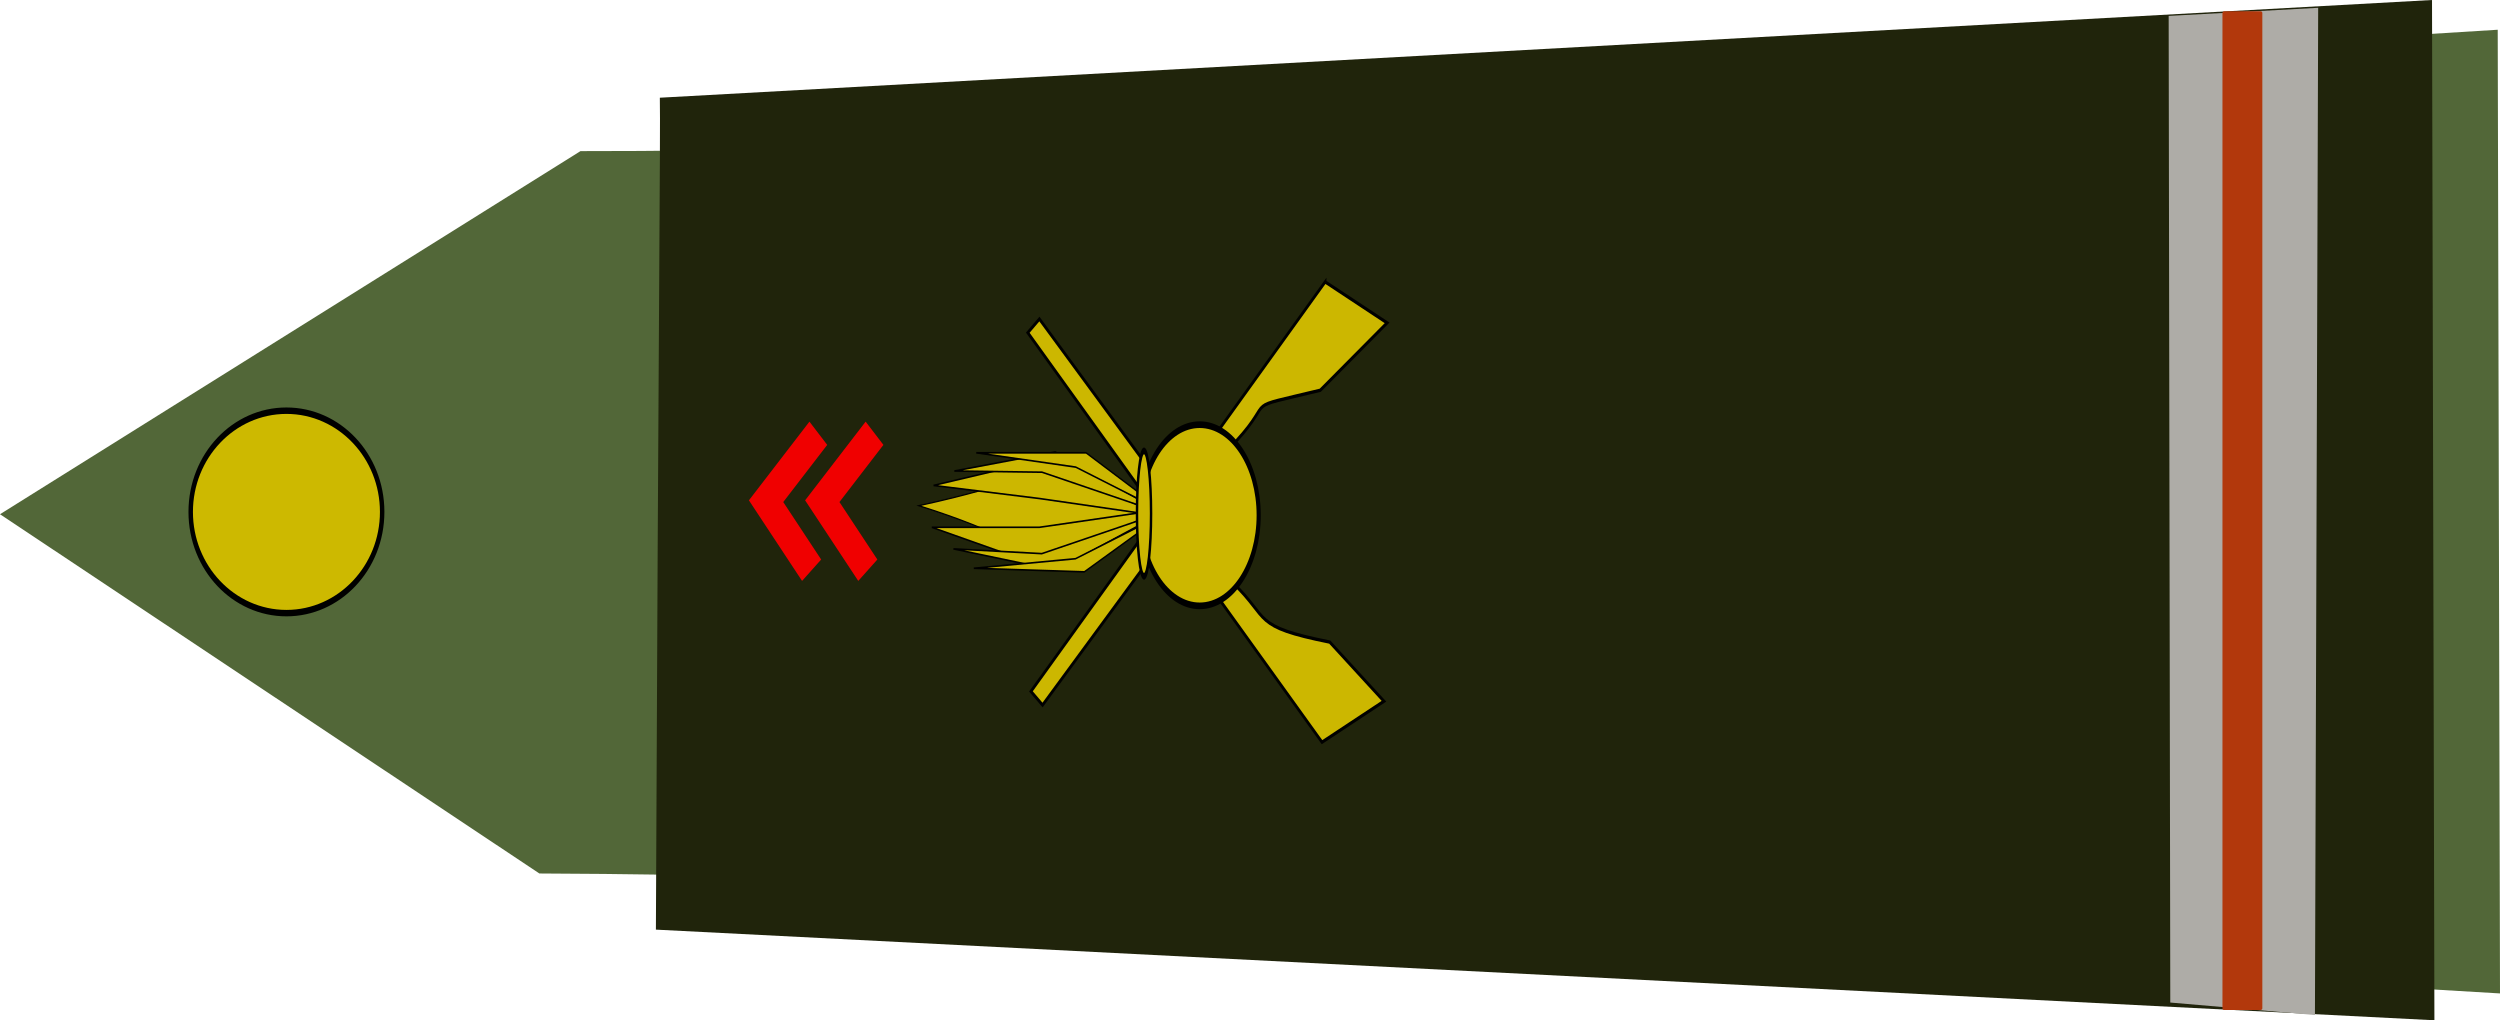
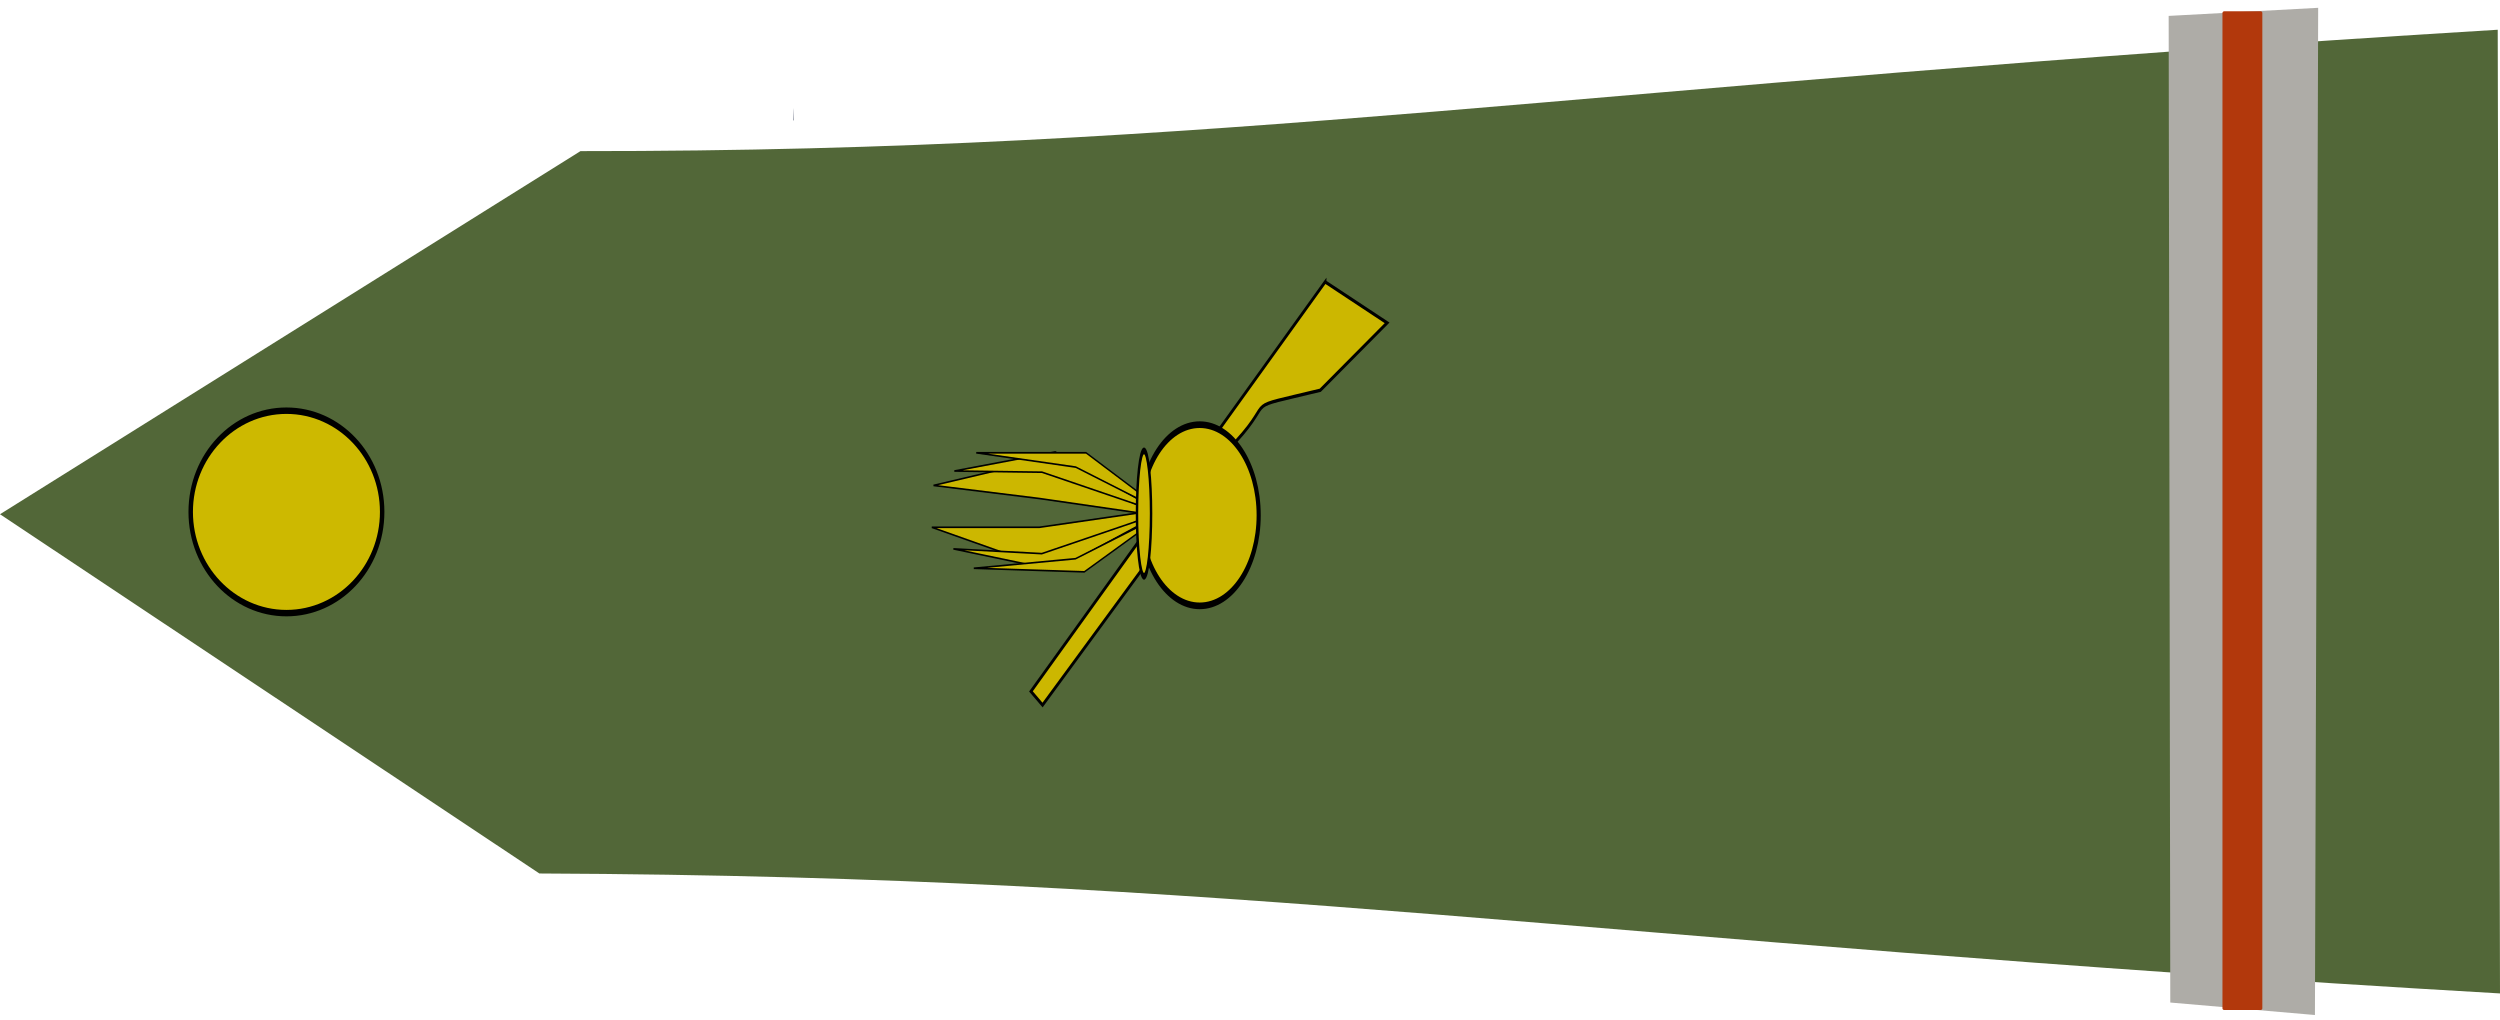
<svg xmlns="http://www.w3.org/2000/svg" xmlns:ns1="http://sodipodi.sourceforge.net/DTD/sodipodi-0.dtd" xmlns:ns2="http://www.inkscape.org/namespaces/inkscape" width="390.061" height="159.188" id="svg2" ns1:version="0.32" ns2:version="0.91 r13725" ns1:docname="Army-FRA-OR-08 (infobox).svg" version="1.0">
  <defs id="defs4" />
  <ns1:namedview id="base" pagecolor="#ffffff" bordercolor="#666666" borderopacity="1.0" ns2:pageopacity="0.0" ns2:pageshadow="2" ns2:zoom="0.49497475" ns2:cx="-156.99276" ns2:cy="-36.891516" ns2:document-units="px" ns2:current-layer="layer1" showgrid="true" ns2:window-width="1152" ns2:window-height="808" ns2:window-x="-4" ns2:window-y="-4" fit-margin-top="0" fit-margin-left="0" fit-margin-right="0" fit-margin-bottom="0" ns2:window-maximized="1" />
  <g ns2:label="Calque 1" ns2:groupmode="layer" id="layer1" transform="translate(-314.392,-204.832)">
    <g id="g1959" transform="matrix(0.914,0,0,1,29.77,-172.849)" />
    <g id="g4159" transform="matrix(0,-1,1,0,340.434,678.411)">
      <g id="g10159" transform="matrix(0,1,-1,0,889.982,89.432)">
        <path id="path1905" d="m 8.291,435.184 c 0.021,-6.8e-4 0.042,6.8e-4 0.062,0 -0.033,-1.554 -0.062,-1.938 -0.062,-1.938 l 0,1.938 z" style="fill:#151f3c;fill-opacity:1;fill-rule:evenodd;stroke:none" ns2:connector-curvature="0" />
        <path ns1:nodetypes="cccccc" id="path2852" d="m -31.32,552.688 -84.154,-56.052 90.568,-56.655 c 100.216,0.066 155.093,-10.172 299.137,-18.938 l 0.356,150.36 C 130.393,563.083 78.618,553.157 -31.32,552.688 Z" style="fill:#526738;fill-opacity:1;fill-rule:evenodd;stroke:none" ns2:connector-curvature="0" />
-         <path ns1:nodetypes="ccccc" id="path2760" d="m -12.523,431.648 c 0.119,5.225 -0.225,35.628 -0.615,129.8 L 264.353,575.59 263.98,416.403 -12.523,431.648 Z" style="fill:#20240b;fill-opacity:1;fill-rule:evenodd;stroke:none" ns2:connector-curvature="0" />
        <ellipse transform="matrix(0,-1.005,0.697,0,-327.332,804.952)" id="path2762" style="fill:#cdb900;fill-opacity:1;fill-rule:evenodd;stroke:#000000;stroke-width:1px;stroke-linecap:butt;stroke-linejoin:miter;stroke-opacity:1" cx="307.143" cy="368.076" rx="15.714" ry="21.429" />
        <g transform="matrix(0.691,0,0,0.901,372.514,195.228)" id="g9109">
-           <path style="fill:#ccb700;fill-opacity:1;fill-rule:evenodd;stroke:#000000;stroke-width:0.581px;stroke-linecap:butt;stroke-linejoin:miter;stroke-opacity:1" d="m -407.704,374 13.986,-7.091 -12.238,-10.243 c -17.81,-2.742 -13.328,-3.93 -21.853,-10.243 l -43.706,-45.699 -2.622,2.364 66.433,70.912 z" id="path8220" ns1:nodetypes="ccccccc" ns2:connector-curvature="0" />
          <path style="fill:#ccb700;fill-opacity:1;fill-rule:evenodd;stroke:#000000;stroke-width:0.581px;stroke-linecap:butt;stroke-linejoin:miter;stroke-opacity:1" d="m -406.99,294.295 13.986,7.091 -15.095,11.671 c -18.525,3.456 -9.757,1.073 -18.996,8.814 l -43.706,45.699 -2.622,-2.364 66.433,-70.912 z" id="path9107" ns1:nodetypes="ccccccc" ns2:connector-curvature="0" />
          <g transform="matrix(0,-0.289,0.233,0,-550.903,33.623)" id="g7275">
-             <path style="fill:#ccb700;fill-opacity:1;fill-rule:evenodd;stroke:#000000;stroke-width:0.796px;stroke-linecap:butt;stroke-linejoin:miter;stroke-opacity:1" d="m -1042.204,466.272 c -15.441,-58.294 -18.521,-29.308 -18.069,-97.215 0.452,-67.908 6.587,-54.35 24.204,-145.132 14.004,103.649 17.807,80.084 17.355,147.991 -0.452,67.908 -17.141,60.726 -23.49,94.356 z" id="path4585" ns1:nodetypes="cscsc" ns2:connector-curvature="0" />
+             <path style="fill:#ccb700;fill-opacity:1;fill-rule:evenodd;stroke:#000000;stroke-width:0.796px;stroke-linecap:butt;stroke-linejoin:miter;stroke-opacity:1" d="m -1042.204,466.272 z" id="path4585" ns1:nodetypes="cscsc" ns2:connector-curvature="0" />
            <g id="g6367" transform="translate(-7.143,1.429)">
              <path transform="translate(-116.07,196.996)" id="path5472" d="m -919.307,262.163 10.735,-119.653 7.857,-102.857 15,102.857 -33.592,119.653 z" style="fill:#ccb700;fill-opacity:1;fill-rule:evenodd;stroke:#000000;stroke-width:1px;stroke-linecap:butt;stroke-linejoin:miter;stroke-opacity:1" ns1:nodetypes="ccccc" ns2:connector-curvature="0" />
              <path id="path5474" d="m -1033.704,459.668 24.848,-117.806 0.714,-85 11.429,97.857 -36.991,104.949 z" style="fill:#ccb700;fill-opacity:1;fill-rule:evenodd;stroke:#000000;stroke-width:1px;stroke-linecap:butt;stroke-linejoin:miter;stroke-opacity:1" ns1:nodetypes="ccccc" ns2:connector-curvature="0" />
              <path id="path5476" d="m -1033.04,461.352 35.807,-76.847 0,-106.429 -8.571,96.429 -27.236,86.847 z" style="fill:#ccb700;fill-opacity:1;fill-rule:evenodd;stroke:#000000;stroke-width:1px;stroke-linecap:butt;stroke-linejoin:miter;stroke-opacity:1" ns1:nodetypes="ccccc" ns2:connector-curvature="0" />
            </g>
            <g id="g6380" transform="matrix(-1,0,0,1,-2073.654,1.211)">
              <path transform="translate(-116.07,196.996)" id="path6382" d="m -919.307,262.163 10.735,-119.653 0,-104.286 22.857,104.286 -33.592,119.653 z" style="fill:#ccb700;fill-opacity:1;fill-rule:evenodd;stroke:#000000;stroke-width:1px;stroke-linecap:butt;stroke-linejoin:miter;stroke-opacity:1" ns1:nodetypes="ccccc" ns2:connector-curvature="0" />
              <path id="path6384" d="m -1033.704,459.668 24.848,-117.806 -2.857,-85.714 12.857,99.286 -34.848,104.235 z" style="fill:#ccb700;fill-opacity:1;fill-rule:evenodd;stroke:#000000;stroke-width:1px;stroke-linecap:butt;stroke-linejoin:miter;stroke-opacity:1" ns1:nodetypes="ccccc" ns2:connector-curvature="0" />
              <path id="path6386" d="m -1033.04,461.352 35.093,-78.276 -2.143,-107.143 -5.714,98.571 -27.236,86.847 z" style="fill:#ccb700;fill-opacity:1;fill-rule:evenodd;stroke:#000000;stroke-width:1px;stroke-linecap:butt;stroke-linejoin:miter;stroke-opacity:1" ns1:nodetypes="ccccc" ns2:connector-curvature="0" />
            </g>
            <ellipse style="fill:#ccb700;fill-opacity:1;stroke:#000000;stroke-width:4;stroke-miterlimit:4;stroke-dasharray:none;stroke-dashoffset:0;stroke-opacity:1" id="path4581" transform="translate(-107.519,153.567)" cx="-934.286" cy="342.509" rx="54.286" ry="57.143" />
            <ellipse style="fill:#ccb700;fill-opacity:1;stroke:#000000;stroke-width:4;stroke-miterlimit:4;stroke-dasharray:none;stroke-dashoffset:0;stroke-opacity:1" id="path4583" transform="matrix(1.012,0,0,0.597,-95.305,287.099)" cx="-934.286" cy="259.652" rx="37.143" ry="11.429" />
          </g>
-           <path ns1:nodetypes="ccc" id="path7331" d="m -510.259,344.221 -10.28,-11.955 11.796,-11.762" style="fill:none;stroke:#f00000;stroke-width:5.684;stroke-linecap:butt;stroke-linejoin:miter;stroke-miterlimit:4;stroke-dasharray:none;stroke-opacity:1" ns2:connector-curvature="0" />
-           <path ns1:nodetypes="ccc" id="path8218" d="m -522.948,344.221 -10.28,-11.955 11.796,-11.762" style="fill:none;stroke:#f00000;stroke-width:5.684;stroke-linecap:butt;stroke-linejoin:miter;stroke-miterlimit:4;stroke-dasharray:none;stroke-opacity:1" ns2:connector-curvature="0" />
        </g>
      </g>
      <g transform="matrix(0,1,-1,0,1121.817,58.714)" id="g6614">
        <path style="fill:#aeaca7;fill-opacity:1;fill-rule:evenodd;stroke:none" d="m 253.61,650.719 23.326,-1.263 -0.505,157.148 -22.569,-1.946 -0.253,-153.939 z" id="path1892" ns1:nodetypes="ccccc" ns2:connector-curvature="0" />
        <rect ry="0.253" style="fill:#b2380c;fill-opacity:1;stroke:none" id="rect1915" width="155.821" height="6.221" x="-805.821" y="262.002" transform="matrix(0,-1,1,0,0,0)" />
      </g>
    </g>
  </g>
</svg>